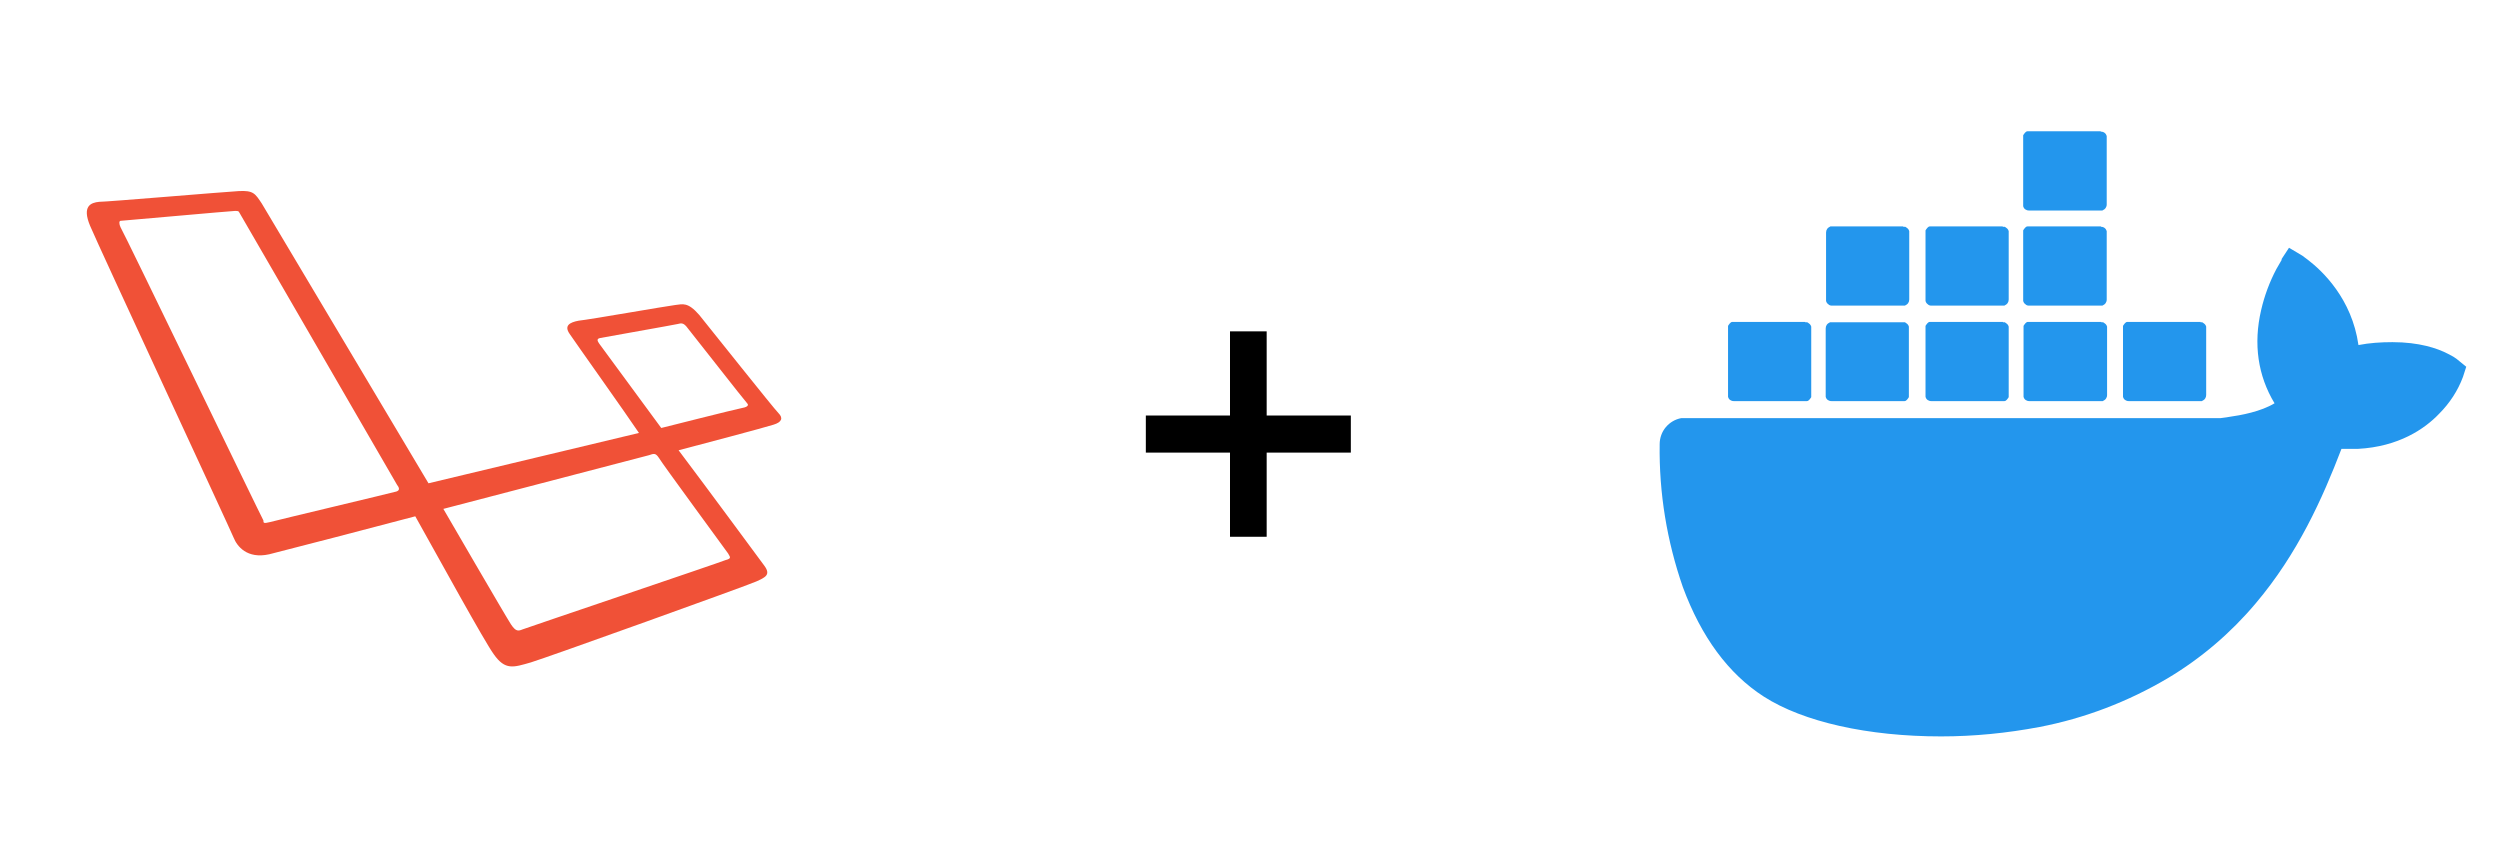
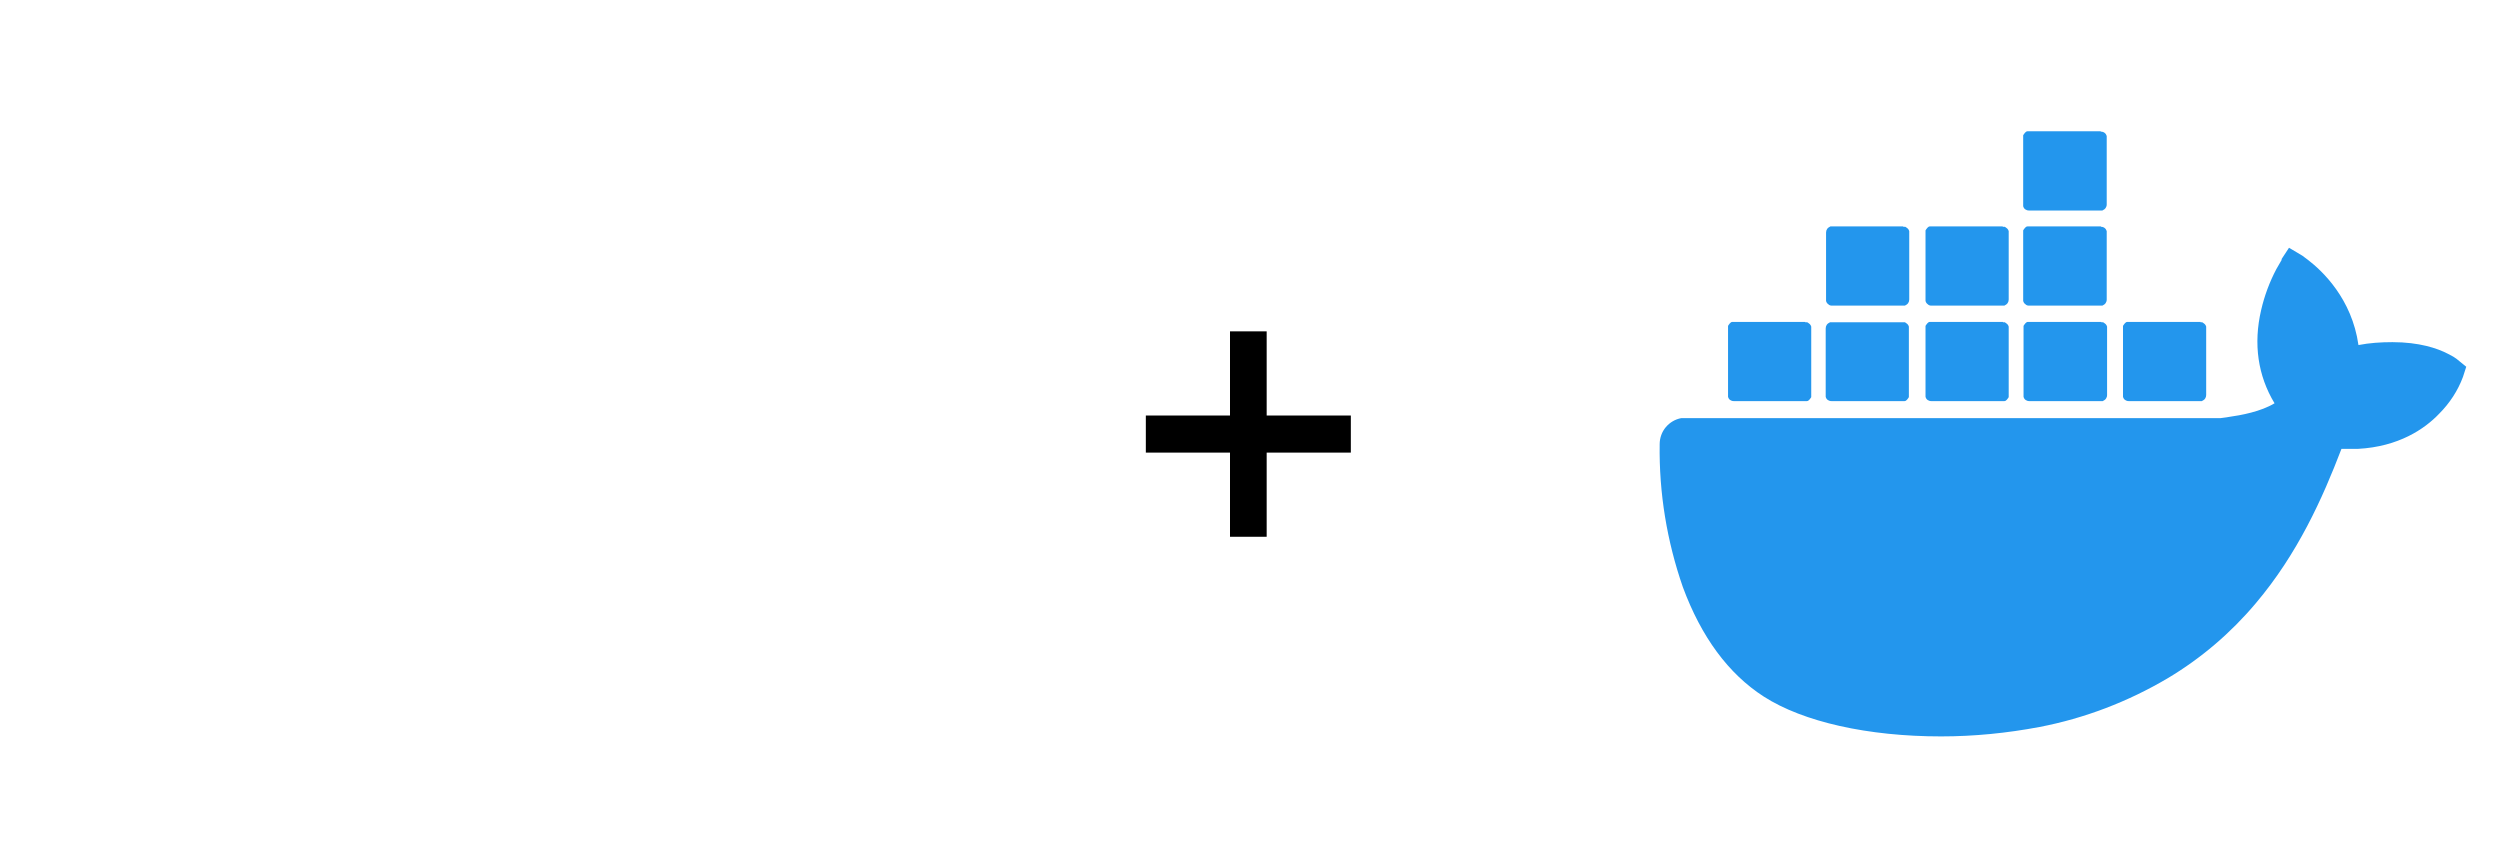
<svg xmlns="http://www.w3.org/2000/svg" width="144" height="50" viewBox="0 0 144 50" fill="none">
-   <path d="M44.84 23.796C44.554 23.511 40.893 18.899 40.275 18.139C39.61 17.378 39.324 17.521 38.897 17.568C38.469 17.616 33.857 18.424 33.334 18.471C32.811 18.567 32.478 18.757 32.811 19.232C33.096 19.66 36.139 23.939 36.804 24.938L24.681 27.838L15.077 11.72C14.696 11.15 14.601 10.96 13.745 11.007C12.89 11.055 6.186 11.625 5.71 11.625C5.235 11.673 4.712 11.863 5.188 13.004C5.663 14.145 13.27 30.5 13.46 30.976C13.65 31.451 14.221 32.212 15.505 31.927C16.836 31.594 21.4 30.405 23.92 29.739C25.251 32.117 27.914 36.966 28.437 37.679C29.102 38.63 29.578 38.44 30.576 38.155C31.384 37.917 43.033 33.733 43.556 33.495C44.079 33.258 44.412 33.115 44.031 32.592C43.746 32.212 40.703 28.075 39.087 25.936C40.18 25.651 44.126 24.605 44.554 24.462C45.03 24.319 45.125 24.082 44.84 23.796ZM22.826 28.313C22.684 28.361 15.885 29.977 15.552 30.072C15.172 30.167 15.172 30.12 15.172 29.977C15.077 29.835 7.089 13.289 6.947 13.099C6.852 12.909 6.852 12.719 6.947 12.719C7.042 12.719 13.365 12.148 13.555 12.148C13.793 12.148 13.745 12.196 13.841 12.338C13.841 12.338 22.731 27.695 22.874 27.933C23.064 28.171 22.969 28.266 22.826 28.313ZM41.939 31.879C42.034 32.069 42.177 32.164 41.797 32.259C41.464 32.402 30.338 36.158 30.101 36.253C29.863 36.348 29.72 36.396 29.435 35.968C29.15 35.54 25.537 29.312 25.537 29.312L37.375 26.221C37.66 26.126 37.755 26.079 37.946 26.364C38.136 26.697 41.844 31.736 41.939 31.879ZM42.7 23.511C42.415 23.559 38.088 24.652 38.088 24.652L34.522 19.803C34.427 19.66 34.332 19.517 34.57 19.47C34.808 19.422 38.849 18.709 39.039 18.662C39.229 18.614 39.372 18.567 39.61 18.899C39.847 19.185 42.89 23.083 43.033 23.226C43.175 23.369 42.985 23.464 42.7 23.511Z" fill="#F05137" />
  <path d="M77.808 26.07H72.96V30.918H70.848V26.07H66V23.934H70.848V19.086H72.96V23.934H77.808V26.07Z" fill="black" />
  <path d="M131.41 14.938L131.847 14.271L132.618 14.729L132.951 14.979C133.764 15.604 135.472 17.208 135.847 19.875C136.493 19.75 137.139 19.708 137.806 19.708C139.347 19.708 140.389 20.062 140.993 20.375L141.306 20.542L141.493 20.667L142.056 21.125L141.868 21.708C141.576 22.5 141.097 23.229 140.493 23.833C139.66 24.708 138.16 25.729 135.826 25.854H135.306H134.868C133.785 28.688 132.347 31.896 129.931 34.75C128.493 36.458 126.785 37.917 124.868 39.062C122.576 40.417 120.076 41.375 117.472 41.875C115.597 42.229 113.702 42.417 111.806 42.417C107.597 42.417 103.868 41.583 101.597 40.125C99.556 38.812 97.993 36.688 96.931 33.812C96.014 31.167 95.556 28.396 95.597 25.583C95.597 25.229 95.722 24.875 95.951 24.604C96.181 24.333 96.493 24.146 96.847 24.083H97.035H127.639H127.91L128.347 24.021C129.097 23.917 130.222 23.708 131.014 23.229C130.056 21.646 129.785 19.812 130.243 17.854C130.431 17.042 130.722 16.25 131.118 15.5L131.431 14.958L131.41 14.938ZM103.972 18.562H104.097C104.097 18.562 104.202 18.625 104.243 18.667C104.285 18.708 104.306 18.75 104.327 18.812V18.938V22.75V22.875C104.327 22.875 104.264 22.979 104.222 23.021C104.181 23.062 104.139 23.104 104.076 23.104H103.972H99.868C99.785 23.104 99.722 23.083 99.66 23.042C99.597 23 99.556 22.938 99.535 22.854V22.729V18.896V18.771C99.535 18.771 99.597 18.667 99.639 18.625C99.681 18.583 99.722 18.542 99.785 18.542H99.889H103.993L103.972 18.562ZM109.618 18.562H109.722C109.722 18.562 109.827 18.625 109.868 18.667C109.91 18.708 109.931 18.75 109.951 18.812V18.938V22.75V22.875C109.951 22.875 109.889 22.979 109.847 23.021C109.806 23.062 109.764 23.104 109.701 23.104H109.597H105.493C105.41 23.104 105.347 23.083 105.285 23.042C105.222 23 105.181 22.938 105.16 22.854V22.75V18.917C105.16 18.833 105.181 18.771 105.222 18.708C105.264 18.646 105.327 18.604 105.41 18.562H105.514H109.618ZM115.368 18.562H115.472C115.472 18.562 115.577 18.625 115.618 18.667C115.66 18.708 115.681 18.75 115.701 18.812V18.938V22.75V22.875C115.701 22.875 115.639 22.979 115.597 23.021C115.556 23.062 115.514 23.104 115.451 23.104H115.347H111.243C111.16 23.104 111.097 23.083 111.035 23.042C110.972 23 110.931 22.938 110.91 22.854V22.729V18.896V18.771C110.91 18.771 110.972 18.667 111.014 18.625C111.056 18.583 111.097 18.542 111.16 18.542H111.264H115.368V18.562ZM121.035 18.562H121.139C121.139 18.562 121.243 18.625 121.285 18.667C121.326 18.708 121.347 18.75 121.368 18.812V18.938V22.75C121.368 22.833 121.347 22.896 121.306 22.958C121.264 23.021 121.201 23.062 121.118 23.104H120.993H116.889C116.806 23.104 116.743 23.083 116.681 23.042C116.618 23 116.576 22.938 116.556 22.854V22.729V18.896V18.771C116.556 18.771 116.618 18.667 116.66 18.625C116.702 18.583 116.743 18.542 116.806 18.542H116.931H121.035V18.562ZM126.743 18.562H126.847C126.847 18.562 126.951 18.625 126.993 18.667C127.035 18.708 127.056 18.75 127.076 18.812V18.938V22.75C127.076 22.833 127.056 22.896 127.014 22.958C126.972 23.021 126.91 23.062 126.826 23.104H126.722H122.618C122.535 23.104 122.472 23.083 122.41 23.042C122.347 23 122.306 22.938 122.285 22.854V22.729V18.896V18.771C122.285 18.771 122.347 18.667 122.389 18.625C122.431 18.583 122.472 18.542 122.535 18.542H122.66H126.764L126.743 18.562ZM109.618 13.062H109.743C109.743 13.062 109.847 13.125 109.889 13.167C109.931 13.208 109.952 13.25 109.972 13.312V13.438V17.25C109.972 17.333 109.952 17.396 109.91 17.458C109.868 17.521 109.806 17.562 109.722 17.604H109.618H105.514C105.431 17.604 105.368 17.583 105.306 17.521C105.243 17.479 105.202 17.417 105.181 17.333V17.208V13.396C105.181 13.312 105.202 13.25 105.243 13.188C105.285 13.125 105.347 13.083 105.431 13.042H105.535H109.639L109.618 13.062ZM115.347 13.062H115.472C115.472 13.062 115.577 13.125 115.618 13.167C115.66 13.208 115.681 13.25 115.701 13.312V13.438V17.25C115.701 17.333 115.681 17.396 115.639 17.458C115.597 17.521 115.535 17.562 115.451 17.604H115.347H111.243C111.16 17.604 111.097 17.583 111.035 17.521C110.972 17.479 110.931 17.417 110.91 17.333V17.208V13.396V13.271C110.91 13.271 110.972 13.167 111.014 13.125C111.056 13.083 111.097 13.042 111.16 13.042H111.264H115.368L115.347 13.062ZM121.014 13.062C121.181 13.062 121.306 13.167 121.347 13.312V13.438V17.25C121.347 17.333 121.326 17.396 121.285 17.458C121.243 17.521 121.181 17.562 121.097 17.604H120.972H116.868C116.785 17.604 116.722 17.583 116.66 17.521C116.597 17.479 116.556 17.417 116.535 17.333V17.208V13.396V13.271C116.535 13.271 116.597 13.167 116.639 13.125C116.681 13.083 116.722 13.042 116.785 13.042H116.91H121.014V13.062ZM121.014 7.583C121.181 7.583 121.306 7.688 121.347 7.833V7.958V11.771C121.347 11.854 121.326 11.917 121.285 11.979C121.243 12.042 121.181 12.083 121.097 12.125H120.972H116.868C116.785 12.125 116.722 12.104 116.66 12.062C116.597 12.021 116.556 11.958 116.535 11.875V11.75V7.917V7.792C116.535 7.792 116.597 7.688 116.639 7.646C116.681 7.604 116.722 7.562 116.785 7.562H116.889H120.993L121.014 7.583Z" fill="#2396ED" />
</svg>